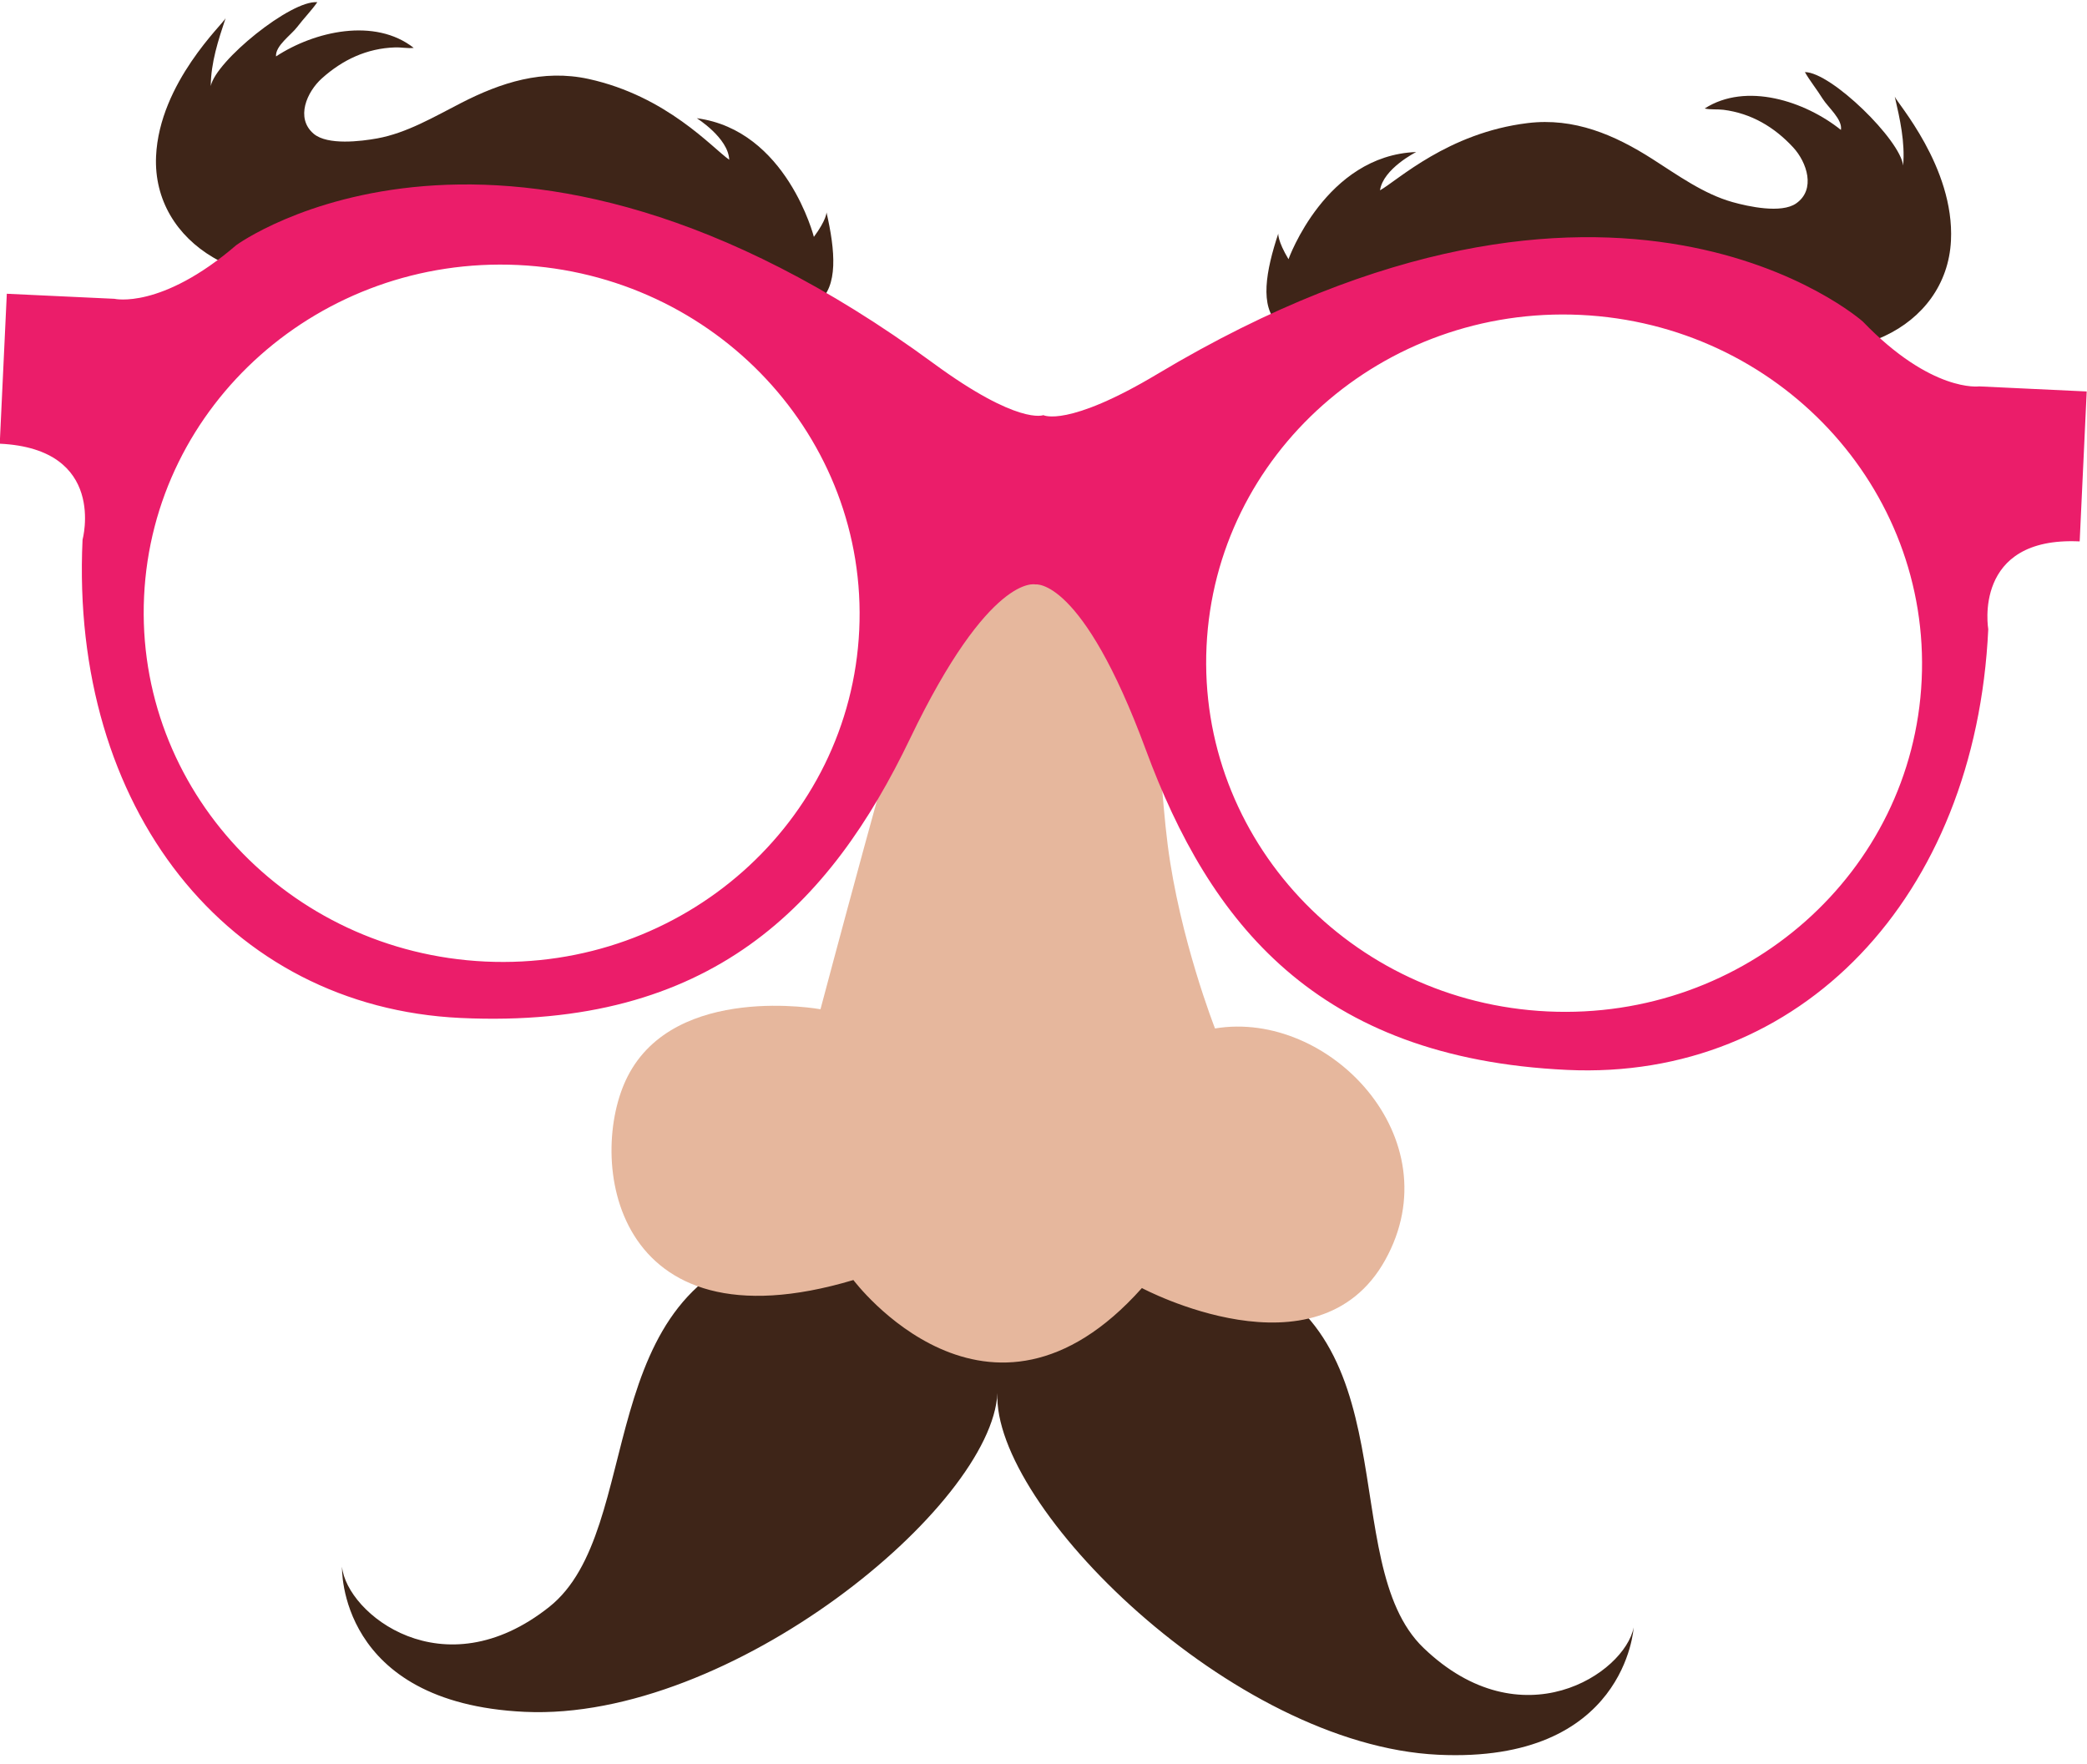
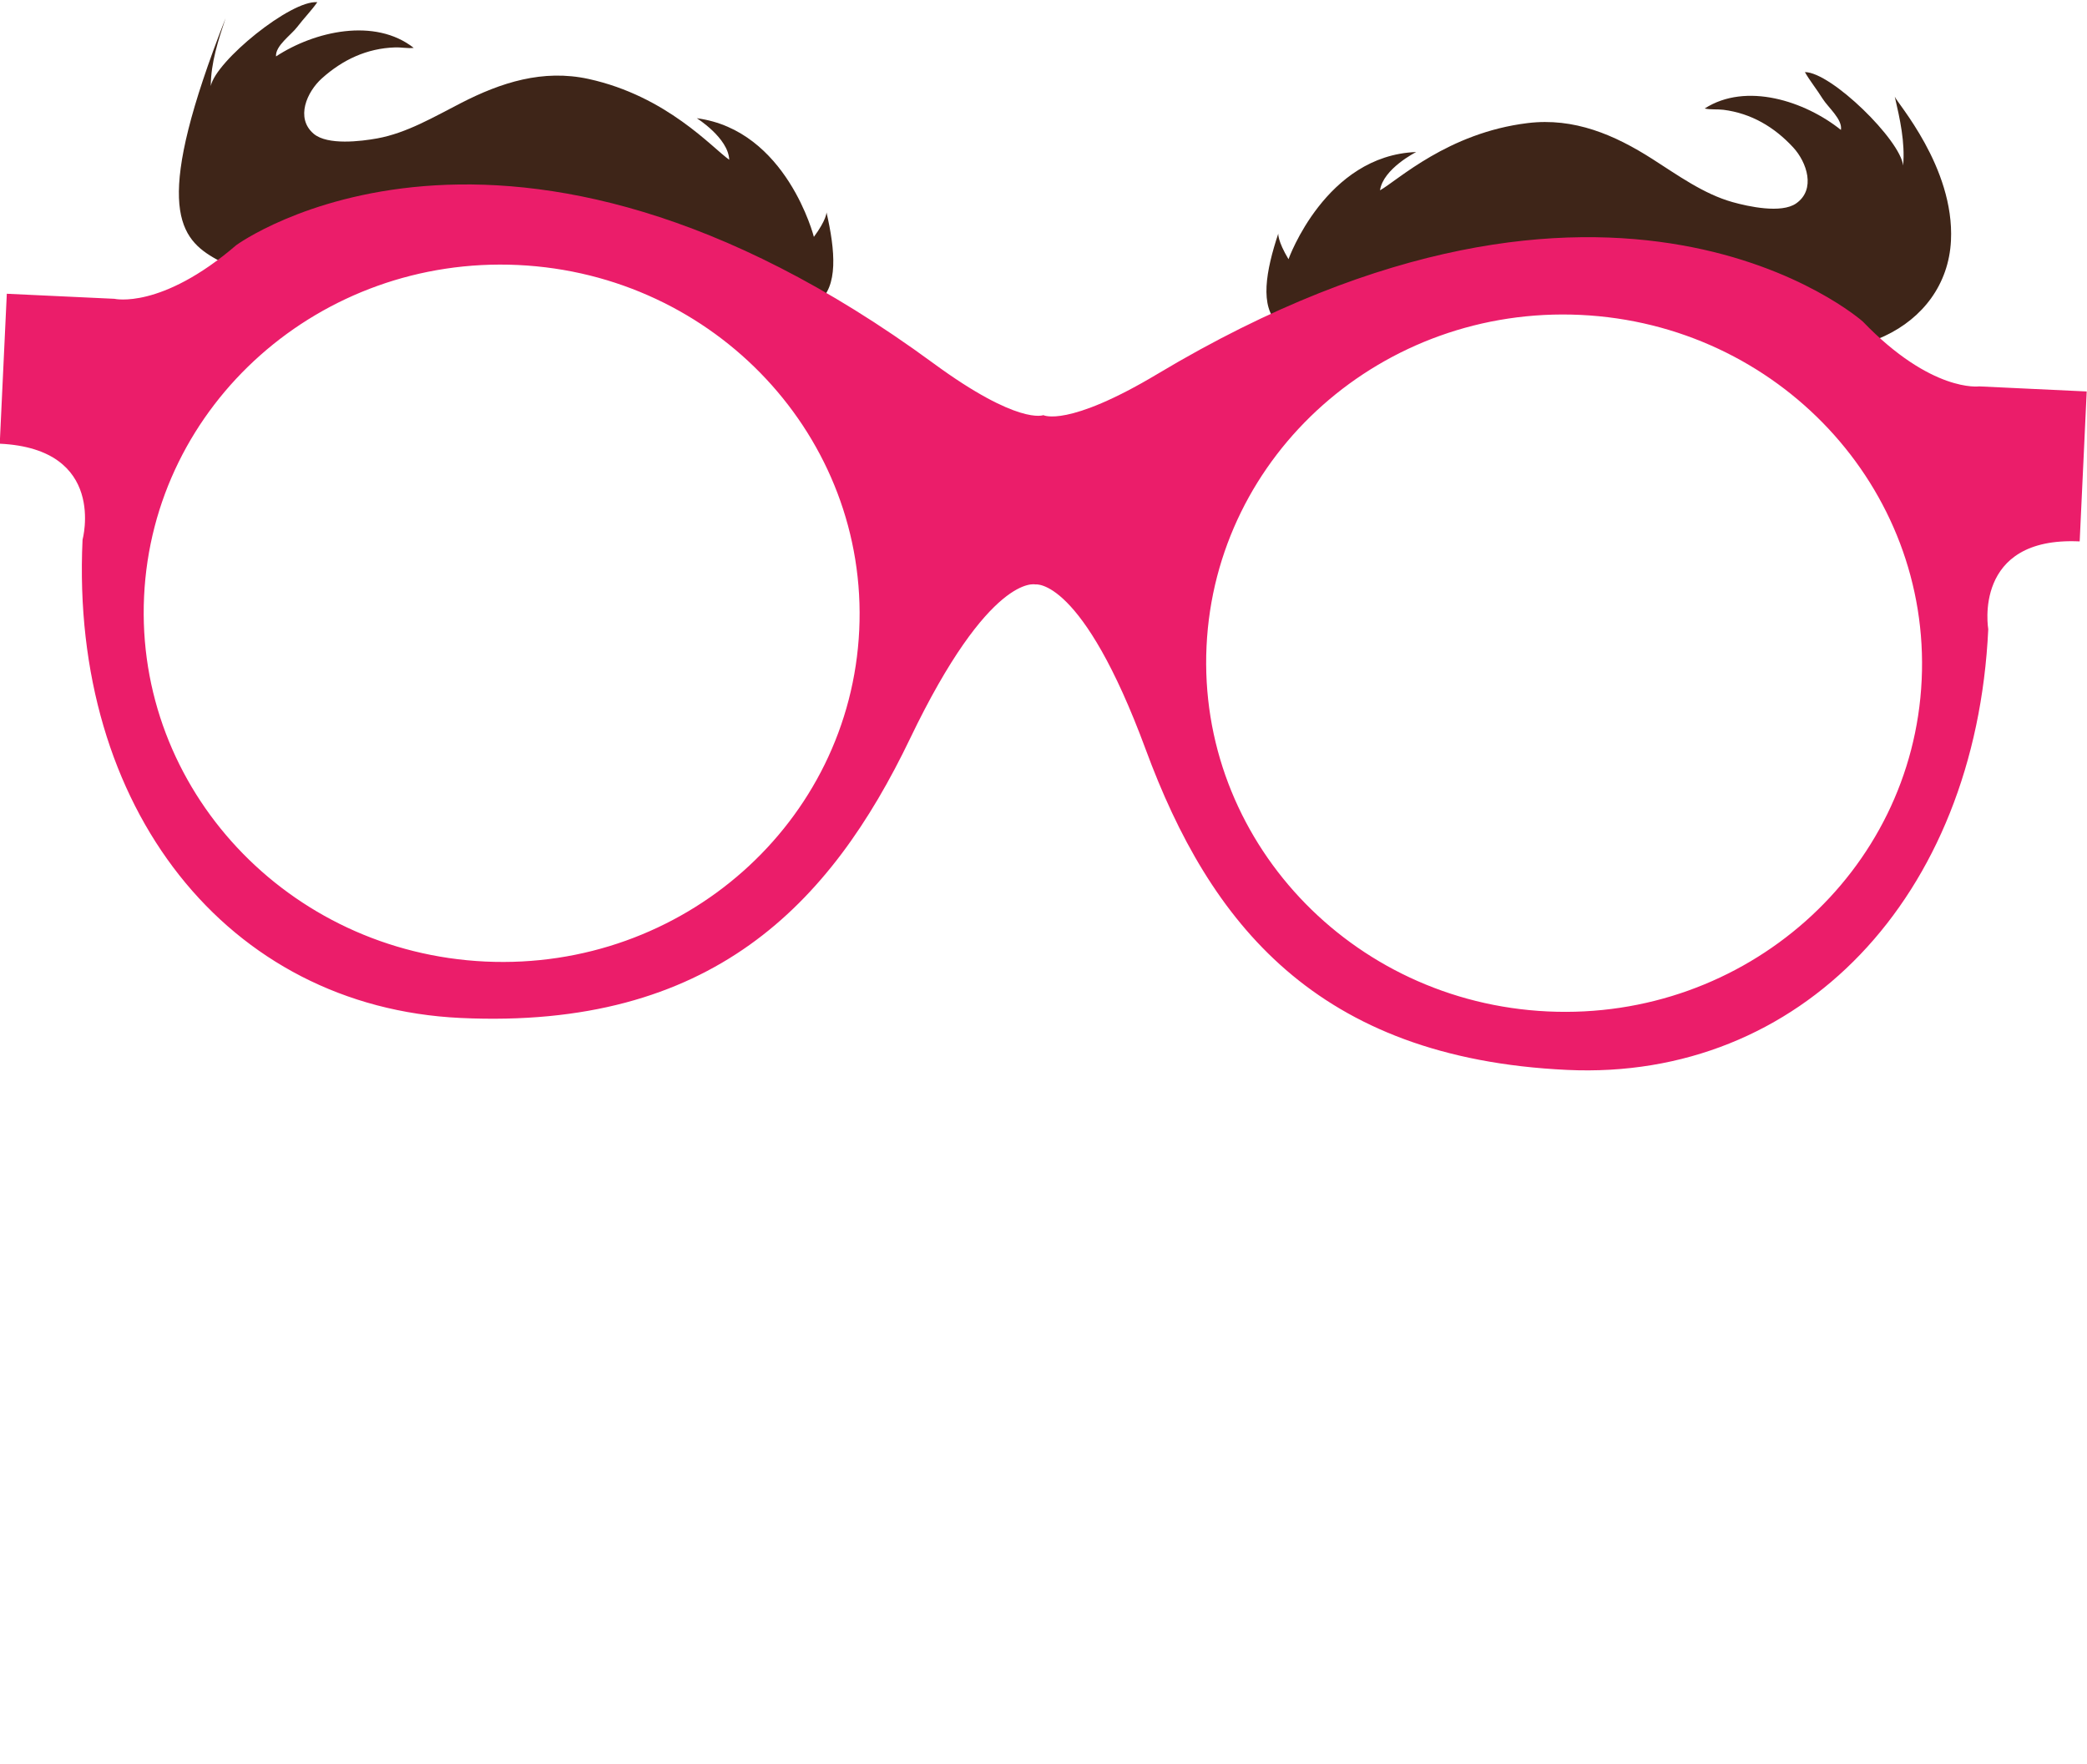
<svg xmlns="http://www.w3.org/2000/svg" height="194.3" preserveAspectRatio="xMidYMid meet" version="1.0" viewBox="132.5 155.0 229.9 194.3" width="229.9" zoomAndPan="magnify">
  <g>
    <g id="change1_1">
-       <path d="M 289.316 336.527 C 279.426 327.027 288.332 300.816 267.371 294.387 C 253.727 290.199 242.852 298.305 242.852 298.305 C 242.852 298.305 232.785 289.219 218.809 292.105 C 197.34 296.543 203.746 323.473 193.008 332.004 C 181.301 341.305 170.691 332.734 170.176 327.59 C 170.176 327.59 169.629 342.594 190.289 343.566 C 213.012 344.633 241.789 320.898 242.375 308.445 C 241.789 320.898 268.219 347.227 290.941 348.293 C 311.602 349.266 312.461 334.273 312.461 334.273 C 311.465 339.348 300.105 346.887 289.316 336.527" fill="#3e2518" />
-     </g>
+       </g>
    <g id="change1_2">
-       <path d="M 222.602 188.305 C 224.871 186.59 224.508 182.602 223.547 178.395 C 223.547 178.395 223.562 179.191 222.156 181.094 C 222.156 181.094 219.164 169.332 209.258 168.023 C 209.258 168.023 212.723 170.188 212.832 172.598 C 210.984 171.309 205.969 165.59 197.344 163.699 C 192.289 162.594 187.676 164.094 183.285 166.348 C 180.344 167.855 177.309 169.656 174.051 170.246 C 172.281 170.566 168.59 171.027 167.062 169.742 C 165.012 168.012 166.312 165.105 167.961 163.629 C 170.254 161.57 172.926 160.324 176.004 160.223 C 176.699 160.195 177.387 160.355 178.074 160.273 C 173.801 156.918 167.145 158.43 162.906 161.215 C 162.816 160.043 164.555 158.871 165.23 157.984 C 165.934 157.059 166.863 156.102 167.453 155.242 C 164.551 154.984 156.27 161.723 155.719 164.477 C 155.73 161.902 156.547 159.418 157.352 157 C 157.164 157.547 150.051 164.102 149.691 172.223 C 149.48 177.031 151.984 181.008 155.977 183.355 C 158.133 184.625 159.293 184.613 161.512 183.77 C 164.094 182.781 166.781 182.977 169.492 182.828 C 176.02 182.473 182.582 182.605 189.105 182.941 C 200.02 183.504 212.391 183.98 222.602 188.305" fill="#3e2518" />
+       <path d="M 222.602 188.305 C 224.871 186.59 224.508 182.602 223.547 178.395 C 223.547 178.395 223.562 179.191 222.156 181.094 C 222.156 181.094 219.164 169.332 209.258 168.023 C 209.258 168.023 212.723 170.188 212.832 172.598 C 210.984 171.309 205.969 165.59 197.344 163.699 C 192.289 162.594 187.676 164.094 183.285 166.348 C 180.344 167.855 177.309 169.656 174.051 170.246 C 172.281 170.566 168.59 171.027 167.062 169.742 C 165.012 168.012 166.312 165.105 167.961 163.629 C 170.254 161.57 172.926 160.324 176.004 160.223 C 176.699 160.195 177.387 160.355 178.074 160.273 C 173.801 156.918 167.145 158.43 162.906 161.215 C 162.816 160.043 164.555 158.871 165.23 157.984 C 165.934 157.059 166.863 156.102 167.453 155.242 C 164.551 154.984 156.27 161.723 155.719 164.477 C 155.73 161.902 156.547 159.418 157.352 157 C 149.48 177.031 151.984 181.008 155.977 183.355 C 158.133 184.625 159.293 184.613 161.512 183.77 C 164.094 182.781 166.781 182.977 169.492 182.828 C 176.02 182.473 182.582 182.605 189.105 182.941 C 200.02 183.504 212.391 183.98 222.602 188.305" fill="#3e2518" />
    </g>
    <g id="change1_3">
      <path d="M 307.176 188.488 C 313.699 188.766 320.242 189.246 326.707 190.215 C 329.395 190.613 332.09 190.672 334.566 191.895 C 336.695 192.945 337.852 193.066 340.117 192.008 C 344.312 190.043 347.176 186.316 347.414 181.508 C 347.82 173.395 341.352 166.199 341.223 165.637 C 341.797 168.117 342.371 170.672 342.145 173.234 C 341.855 170.438 334.238 162.957 331.324 162.941 C 331.836 163.852 332.668 164.891 333.281 165.879 C 333.871 166.824 335.492 168.156 335.293 169.312 C 331.336 166.141 324.852 164.016 320.281 166.953 C 320.957 167.102 321.656 167.008 322.352 167.094 C 325.406 167.484 327.949 168.98 330.035 171.238 C 331.539 172.867 332.562 175.879 330.355 177.41 C 328.719 178.547 325.082 177.746 323.352 177.262 C 320.164 176.367 317.312 174.293 314.52 172.512 C 310.363 169.859 305.91 167.93 300.777 168.559 C 292.012 169.629 286.48 174.855 284.52 175.965 C 284.859 173.578 288.508 171.746 288.508 171.746 C 278.523 172.117 274.438 183.551 274.438 183.551 C 273.223 181.523 273.312 180.73 273.312 180.73 C 271.957 184.828 271.223 188.766 273.324 190.688 C 283.895 187.34 296.254 188.023 307.176 188.488" fill="#3e2518" />
    </g>
    <g id="change2_1">
-       <path d="M 253.129 217.09 C 253.129 217.09 238.664 211.129 235.133 222.219 C 231.602 233.309 222.883 266.172 222.883 266.172 C 222.883 266.172 206.898 263.246 201.641 273.57 C 197.129 282.41 199.777 303.984 226.508 296 C 226.508 296 241.383 315.848 258.289 296.883 C 258.289 296.883 277.621 307.211 285.086 293.805 C 292.551 280.398 278.887 266.195 266.344 268.289 C 266.344 268.289 262.453 258.398 261.129 248.055 C 259.801 237.707 260.004 218.867 253.129 217.09" fill="#e6b79d" />
-     </g>
+       </g>
    <g id="change3_1">
      <path d="M 302.996 266.414 C 281.242 265.395 264.414 247.391 265.41 226.199 C 266.406 205.016 284.848 188.668 306.602 189.688 C 328.359 190.711 345.184 208.719 344.188 229.898 C 343.195 251.09 324.754 267.438 302.996 266.414 Z M 185.961 260.918 C 164.203 259.895 147.375 241.891 148.371 220.703 C 149.363 199.52 167.809 183.172 189.562 184.191 C 211.316 185.215 228.148 203.219 227.152 224.402 C 226.156 245.594 207.715 261.938 185.961 260.918 Z M 350.52 197.562 C 350.52 197.562 345.289 198.285 337.703 190.418 C 337.703 190.418 310.344 166.078 260.02 196.184 C 250.074 202.133 247.434 200.73 247.434 200.73 C 247.434 200.73 244.676 201.879 235.328 195.02 C 188.051 160.332 158.527 182.004 158.527 182.004 C 150.242 189.121 145.102 187.914 145.102 187.914 L 133.25 187.359 L 132.473 203.875 C 144.324 204.434 141.594 214.449 141.594 214.449 C 140.203 244.02 157.555 265.926 183.234 267.133 C 210.887 268.434 223.977 254.629 232.754 236.352 C 241.527 218.074 246.559 219.379 246.559 219.379 C 246.559 219.379 251.691 218.551 258.715 237.57 C 265.734 256.59 277.477 271.562 305.129 272.855 C 330.805 274.066 350.137 253.883 351.523 224.309 C 351.523 224.309 349.742 214.078 361.594 214.637 L 362.367 198.121 L 350.52 197.562" fill="#eb1d6a" />
    </g>
  </g>
</svg>